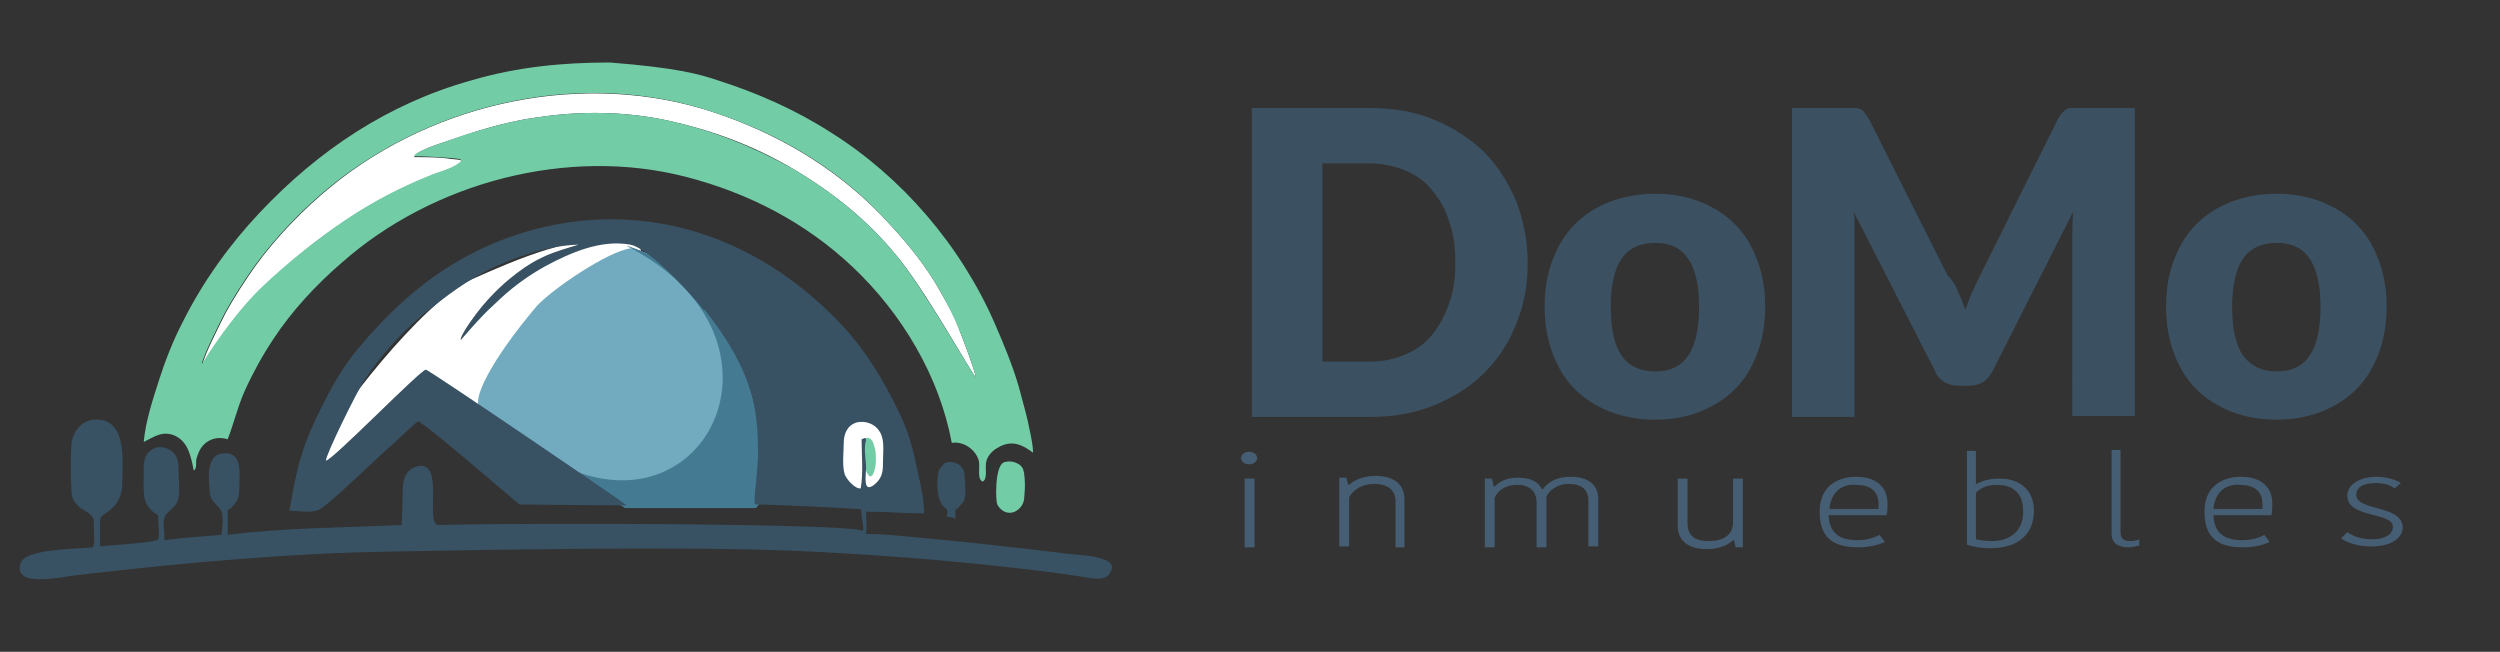
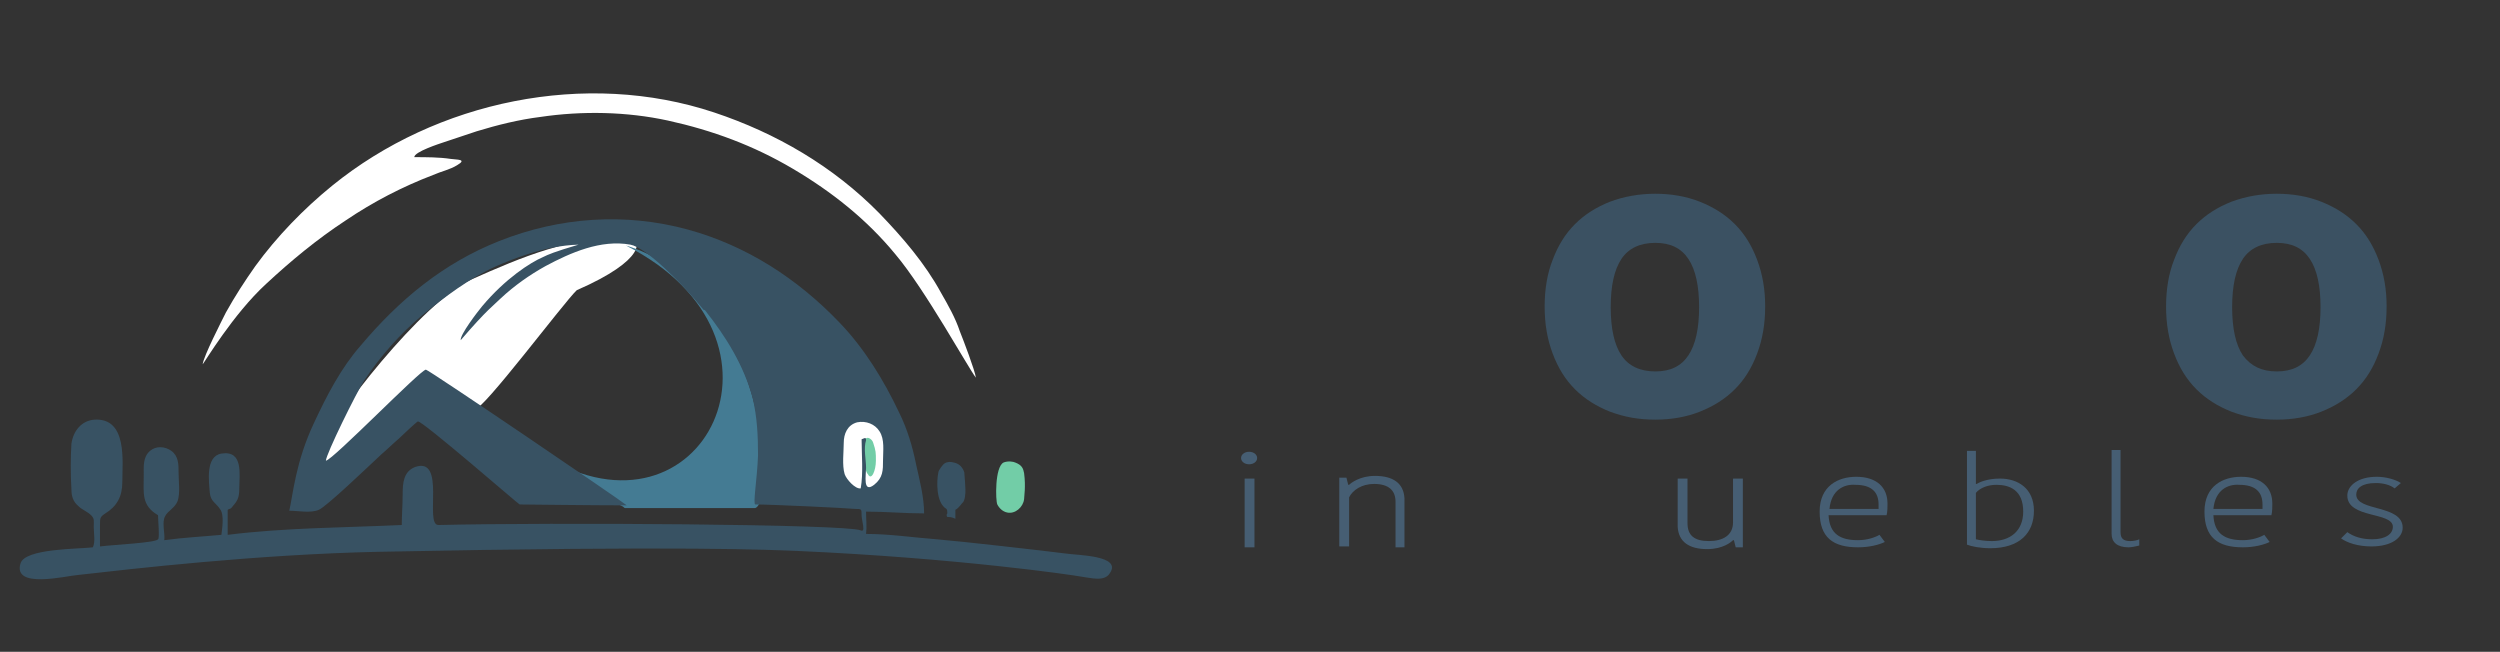
<svg xmlns="http://www.w3.org/2000/svg" xmlns:xlink="http://www.w3.org/1999/xlink" version="1.1" id="Layer_1" x="0px" y="0px" width="280px" height="73px" viewBox="0 0 280 73" style="enable-background:new 0 0 280 73;" xml:space="preserve">
  <rect x="0" y="0" width="280" height="73" fill="#333333" stroke="none" />
  <style type="text/css">
	.st0{fill:#3B5162;}
	.st1{enable-background:new    ;}
	.st2{clip-path:url(#SVGID_1_);}
	.st3{fill:#465E73;}
	.st4{fill:#FFFFFF;}
	.st5{fill:#72CDA7;}
	.st6{fill:#385263;}
	.st7{fill:#72ABBF;}
	.st8{fill:#447B93;}
	.st9{fill:#506689;}
</style>
  <g>
-     <path class="st0" d="M171.1,29.4c0,2.5-0.4,4.8-1.3,6.9c-0.8,2.1-2,3.9-3.6,5.5c-1.5,1.5-3.4,2.7-5.6,3.6c-2.2,0.9-4.6,1.3-7.2,1.3   h-13.2V12.1h13.2c2.6,0,5.1,0.4,7.2,1.3c2.2,0.9,4,2.1,5.6,3.6c1.5,1.5,2.7,3.4,3.6,5.5C170.6,24.6,171.1,26.9,171.1,29.4z    M163,29.4c0-1.7-0.2-3.2-0.7-4.6c-0.4-1.4-1.1-2.5-1.9-3.5c-0.8-1-1.8-1.7-3-2.2c-1.2-0.5-2.5-0.8-4-0.8h-5.3v22.2h5.3   c1.5,0,2.9-0.3,4-0.8c1.2-0.5,2.2-1.2,3-2.2c0.8-1,1.4-2.1,1.9-3.5C162.8,32.6,163,31.1,163,29.4z" />
    <path class="st0" d="M185.4,21.7c1.8,0,3.5,0.3,5,0.9c1.5,0.6,2.8,1.4,3.9,2.5c1.1,1.1,1.9,2.4,2.5,4c0.6,1.6,0.9,3.3,0.9,5.2   c0,2-0.3,3.7-0.9,5.3c-0.6,1.6-1.4,2.9-2.5,4c-1.1,1.1-2.4,1.9-3.9,2.5c-1.5,0.6-3.2,0.9-5,0.9c-1.9,0-3.5-0.3-5.1-0.9   c-1.5-0.6-2.8-1.4-3.9-2.5c-1.1-1.1-1.9-2.4-2.5-4c-0.6-1.6-0.9-3.3-0.9-5.3c0-1.9,0.3-3.7,0.9-5.2c0.6-1.6,1.4-2.9,2.5-4   c1.1-1.1,2.4-1.9,3.9-2.5C181.9,22,183.6,21.7,185.4,21.7z M185.4,41.6c1.7,0,2.9-0.6,3.7-1.8c0.8-1.2,1.2-3,1.2-5.4   c0-2.4-0.4-4.2-1.2-5.4c-0.8-1.2-2-1.8-3.7-1.8c-1.7,0-3,0.6-3.8,1.8c-0.8,1.2-1.2,3-1.2,5.4c0,2.4,0.4,4.2,1.2,5.4   C182.4,41,183.7,41.6,185.4,41.6z" />
-     <path class="st0" d="M219.3,32.7c0.3,0.6,0.6,1.3,0.8,2c0.3-0.7,0.5-1.4,0.8-2c0.3-0.7,0.6-1.3,0.9-1.9l8.7-17.5   c0.2-0.3,0.3-0.5,0.5-0.7c0.2-0.2,0.3-0.3,0.5-0.4c0.2-0.1,0.4-0.1,0.7-0.1c0.3,0,0.6,0,0.9,0h6v34.5h-7V26.8c0-1,0-2,0.1-3.1   l-9,17.8c-0.3,0.6-0.7,1-1.1,1.3c-0.5,0.3-1,0.4-1.6,0.4h-1.1c-0.6,0-1.1-0.1-1.6-0.4c-0.5-0.3-0.9-0.7-1.1-1.3l-9.1-17.8   c0.1,0.6,0.1,1.1,0.1,1.6c0,0.5,0,1,0,1.5v19.9h-7V12.1h6c0.3,0,0.6,0,0.9,0c0.3,0,0.5,0,0.7,0.1c0.2,0.1,0.4,0.2,0.5,0.4   c0.2,0.2,0.3,0.4,0.5,0.7l8.8,17.5C218.8,31.5,219.1,32.1,219.3,32.7z" />
    <path class="st0" d="M255,21.7c1.8,0,3.5,0.3,5,0.9c1.5,0.6,2.8,1.4,3.9,2.5c1.1,1.1,1.9,2.4,2.5,4c0.6,1.6,0.9,3.3,0.9,5.2   c0,2-0.3,3.7-0.9,5.3c-0.6,1.6-1.4,2.9-2.5,4c-1.1,1.1-2.4,1.9-3.9,2.5c-1.5,0.6-3.2,0.9-5,0.9c-1.9,0-3.5-0.3-5.1-0.9   c-1.5-0.6-2.8-1.4-3.9-2.5c-1.1-1.1-1.9-2.4-2.5-4c-0.6-1.6-0.9-3.3-0.9-5.3c0-1.9,0.3-3.7,0.9-5.2c0.6-1.6,1.4-2.9,2.5-4   c1.1-1.1,2.4-1.9,3.9-2.5C251.5,22,253.2,21.7,255,21.7z M255,41.6c1.7,0,2.9-0.6,3.7-1.8c0.8-1.2,1.2-3,1.2-5.4   c0-2.4-0.4-4.2-1.2-5.4c-0.8-1.2-2-1.8-3.7-1.8c-1.7,0-3,0.6-3.8,1.8c-0.8,1.2-1.2,3-1.2,5.4c0,2.4,0.4,4.2,1.2,5.4   C252.1,41,253.3,41.6,255,41.6z" />
  </g>
  <g class="st1">
    <g>
      <defs>
        <rect id="SVGID_3_" x="137.2" y="49.6" width="133.1" height="18.8" />
      </defs>
      <clipPath id="SVGID_1_">
        <use xlink:href="#SVGID_3_" style="overflow:visible;" />
      </clipPath>
      <g class="st2">
        <path class="st3" d="M139.9,50.6c0.5,0,0.9,0.3,0.9,0.7c0,0.4-0.4,0.7-0.9,0.7c-0.5,0-0.9-0.3-0.9-0.7     C139,50.9,139.4,50.6,139.9,50.6z M139.4,53.6h1.1v7.7h-1.1V53.6z" />
        <path class="st3" d="M157.4,61.3h-1.1v-5.1c0-1.3-0.8-2-2.4-2c-1.4,0-2.4,0.7-2.8,1.5v5.5h-1.1v-7.7h0.8l0.2,0.8h0.1     c0.2-0.2,1.2-1,2.9-1c2,0,3.2,0.8,3.3,2.5V61.3z" />
-         <path class="st3" d="M175.9,53.4c2,0,3.1,0.9,3.1,2.5v5.3h-1.1v-5.1c0-1.3-0.8-1.9-2.2-1.9c-1.4,0-2.2,0.8-2.5,1.4v5.7h-1.1v-5     c0-1.3-0.8-2-2.2-2c-1.4,0-2.3,0.8-2.5,1.5v5.5h-1.1v-7.7h0.8l0.2,0.9h0.1c0.2-0.2,0.9-1,2.6-1c1.5,0,2.3,0.5,2.7,1.3h0.1     C173.3,54.1,174.2,53.4,175.9,53.4z" />
        <path class="st3" d="M187.9,53.6h1.1v5c0,1.4,0.8,2,2.4,2c1.5,0,2.7-0.6,2.7-2.1v-4.9h1.1v7.7h-0.8l-0.2-0.8h-0.1     c-0.2,0.2-1.1,1-2.9,1c-2,0-3.2-0.8-3.3-2.5V53.6z" />
        <path class="st3" d="M211.1,60.7c-0.6,0.3-1.7,0.6-3,0.6c-2.8,0-4.3-1.1-4.3-4c0-2.9,2.1-3.9,4.1-3.9c2.3,0,3.5,1.2,3.5,3     c0,0.4,0,0.9-0.1,1.3h-6.5c0.1,2.1,1.3,2.8,3.3,2.8c1,0,1.9-0.3,2.4-0.6L211.1,60.7z M204.9,57h5.5c0-0.2,0-0.4,0-0.5     c0-1.4-0.8-2.2-2.6-2.2C206.5,54.2,205.1,54.9,204.9,57z" />
        <path class="st3" d="M220.2,50.5h1.1v3.7h0.1c0.3-0.2,1.2-0.6,2.6-0.6c2,0,3.8,1.1,3.8,3.6c0,2.5-1.6,4.2-4.9,4.2     c-1.1,0-2.1-0.2-2.6-0.4V50.5z M226.6,57.3c0-2.4-1.5-3-3-3c-0.9,0-1.8,0.3-2.3,0.9v5.2c0.4,0.1,1.1,0.2,1.8,0.2     C225.1,60.6,226.6,59.5,226.6,57.3z" />
        <path class="st3" d="M237.5,50.5v9.1c0,0.7,0.3,1,1.1,1c0.4,0,0.8-0.1,1-0.2v0.7c-0.4,0.1-0.9,0.2-1.2,0.2     c-1.3,0-1.9-0.6-1.9-1.5v-9.4H237.5z" />
        <path class="st3" d="M254.2,60.7c-0.6,0.3-1.7,0.6-3,0.6c-2.8,0-4.3-1.1-4.3-4c0-2.9,2.1-3.9,4.1-3.9c2.3,0,3.5,1.2,3.5,3     c0,0.4,0,0.9-0.1,1.3h-6.5c0.1,2.1,1.3,2.8,3.3,2.8c1,0,1.9-0.3,2.4-0.6L254.2,60.7z M247.9,57h5.5c0-0.2,0-0.4,0-0.5     c0-1.4-0.8-2.2-2.6-2.2C249.5,54.2,248.1,54.9,247.9,57z" />
        <path class="st3" d="M262.9,55.5c0-1.1,1.2-2.1,3.3-2.1c1,0,2.1,0.3,2.7,0.7l-0.7,0.6c-0.5-0.4-1.3-0.6-2.1-0.6     c-1.6,0-2.2,0.6-2.2,1.3c0,1.9,5.2,1.1,5.2,3.7c0,1.1-1.2,2.1-3.5,2.1c-1.5,0-2.7-0.4-3.4-0.9l0.7-0.7c0.7,0.5,1.6,0.8,2.8,0.8     c1.5,0,2.3-0.6,2.3-1.4C268,57.3,262.9,58.1,262.9,55.5z" />
      </g>
    </g>
  </g>
  <g id="Inmuebles_DoMo_logo.psd_1_">
    <g>
      <ellipse class="st4" cx="97" cy="51" rx="3" ry="5" />
    </g>
    <g>
      <g>
        <path class="st5" d="M97,49.1c0.2-0.2,0.7,0.1,0.8,0.5c0.3,0.9,0.3,1.1,0.3,2c0,1.1-0.5,2.3-0.9,1.5C96.7,52.7,96.6,49.2,97,49.1     z" />
      </g>
      <g id="XMLID_1_">
        <g>
          <path class="st4" d="M38.7,24.7c-3.2,2.1-6.1,4.5-8.9,7.1c-3.7,3.4-6.9,8.8-7.1,9c0.1-0.9,2.1-4.8,2.6-5.8      c1-1.8,2.1-3.5,3.3-5.2c2.4-3.3,5.4-6.4,8.6-9C48.9,11.3,65.6,7.8,80,12.6c6.9,2.3,13.3,6,18.5,11.3c2.6,2.7,5.1,5.6,6.9,8.9      c0.8,1.4,1.6,2.8,2.1,4.3c0.4,1,1.7,4.4,1.8,5.2c-0.8-1-5.7-9.9-9-13.8c-3.2-3.9-7.1-7-11.5-9.6c-4.4-2.6-9-4.3-14-5.4      c-4.6-1-9.6-1.1-14.3-0.4c-2.4,0.3-4.8,0.9-7.1,1.6c-1.2,0.4-2.4,0.8-3.6,1.2c-0.6,0.2-3.4,1.1-3.4,1.7c1.3,0,2.8,0,4.1,0.2      c0.6,0.1,1.9,0,0.7,0.7c-0.8,0.5-1.8,0.7-2.7,1.1C45.1,20.9,41.8,22.6,38.7,24.7z" />
-           <path class="st5" d="M49.8,15.9c1.2-0.4,2.4-0.9,3.6-1.2c2.3-0.7,4.7-1.3,7.1-1.6c4.7-0.7,9.7-0.6,14.3,0.4      c5,1.1,9.5,2.9,14,5.4c4.4,2.6,8.3,5.7,11.5,9.6c3.3,4,8.2,12.8,9,13.8c-0.1-0.8-1.4-4.2-1.8-5.2c-0.6-1.5-1.3-2.9-2.1-4.3      c-1.8-3.3-4.3-6.2-6.9-8.9c-5.1-5.3-11.5-9-18.5-11.3c-14.4-4.9-31.1-1.3-42.9,8.2c-3.2,2.6-6.1,5.6-8.6,9      c-1.2,1.7-2.3,3.4-3.3,5.2c-0.5,1-2.5,4.9-2.6,5.8c0.1-0.2,3.4-5.6,7.1-9c2.8-2.6,5.8-5,8.9-7.1c3.1-2.1,6.4-3.8,9.9-5.2      c0.9-0.3,1.9-0.6,2.7-1.1c1.1-0.7-0.1-0.6-0.7-0.7c-1.3-0.1-2.8-0.2-4.1-0.2C46.4,17,49.2,16.1,49.8,15.9z M22.5,50.2      c-0.2,0.3-0.4,0.8-0.5,1.2c-0.1,0.3,0.1,1.1-0.3,1.3c-0.3-1.5-0.6-3.2-2.1-3.9c-1.4-0.6-2.3,0.1-3.5,0.7c0.2-2.3,1-4.7,1.7-6.9      c0.7-2.2,1.6-4.5,2.7-6.6c2.2-4.4,5.2-8.6,8.6-12.2c6.6-7,14.4-12.2,23.7-14.8c5.1-1.5,10.2-2,15.5-2c7.6,0.6,10,1.3,12.1,2      c4.4,1.4,8.7,3.3,12.6,5.8c8,5,14.6,12.7,18.4,21.4c1,2.3,2,4.7,2.7,7.1c0.3,1.2,0.7,2.5,1,3.8c0.2,1.1,0.6,2.5,0.6,3.6      c-1.2-0.9-2.3-1.4-3.7-0.7c-0.6,0.3-1.1,0.7-1.4,1.3c-0.4,0.8,0,1.7-0.3,2.4c-0.2,0.3-0.3,0.3-0.5,0c-0.3-0.5,0-1.6-0.2-2.2      c-0.4-1.2-1.7-2.1-3-1.9c-1.4-7.5-5.6-14.5-11.1-19.7c-5.3-5-11.7-8.3-18.7-10.1c-13.2-3.4-28.3,0.6-38.5,9.6      c-2.9,2.5-5.6,5.4-7.7,8.6c-1.2,1.8-2.3,3.8-3.2,5.8c-0.8,1.8-1.2,3.6-1.9,5.4C24.2,48.8,23.1,49.3,22.5,50.2z" />
        </g>
      </g>
      <g>
        <path class="st5" d="M112.4,51.8c0.5-0.2,1.1-0.1,1.3,0c0.8,0.3,0.9,0.7,1,1.2c0.2,1.5,0,2.6,0,2.9c-0.1,0.9-1,1.7-1.9,1.5     c-0.5-0.1-0.9-0.5-1.1-0.9C111.5,56.1,111.4,52.3,112.4,51.8z" />
      </g>
      <g>
        <path class="st6" d="M106.1,57.9c-0.1-0.1-0.1-0.3,0-0.4c0-0.2,0-0.4-0.1-0.5c-1.2-0.7-1.1-3.2-0.9-4.1c0-0.2,0.5-0.9,0.7-1     c0.3-0.2,0.7-0.2,1-0.1c0.6,0.1,1,0.5,1.2,1.1c0,0.1,0.2,2.1,0.1,2.5c0,0.3-0.1,0.6-0.2,0.8c-0.3,0.3-0.5,0.7-0.9,0.9     c0,0.3,0,0.6,0,1C106.6,57.9,106.3,57.9,106.1,57.9z" />
      </g>
      <g>
-         <path class="st4" d="M70.3,26.6c-6.2-0.2-11.9,2.2-17.5,4.7c-5.4,2.4-15.8,15.7-16.9,19c-0.6,1.7,1.8,2.4,2.7,1.2     c0.7-0.9,4.5-4.8,5-5.1c2.1-1.7,8.4-0.7,8.9-0.8c0.2,0.1,0.4,0.2,0.7,0.2c0.8,0.3,10-12,11.4-13.3c1.5-1.4,4-2.4,6-2.9     C72.4,29.1,72,26.7,70.3,26.6z" />
+         <path class="st4" d="M70.3,26.6c-6.2-0.2-11.9,2.2-17.5,4.7c-5.4,2.4-15.8,15.7-16.9,19c-0.6,1.7,1.8,2.4,2.7,1.2     c0.7-0.9,4.5-4.8,5-5.1c2.1-1.7,8.4-0.7,8.9-0.8c0.2,0.1,0.4,0.2,0.7,0.2c0.8,0.3,10-12,11.4-13.3C72.4,29.1,72,26.7,70.3,26.6z" />
      </g>
      <g>
-         <path class="st7" d="M70.7,27.8c4.8,1,10.5,7.1,11.2,13.4c0.6,5.2-2.2,10.2-7.4,12c-8.6,3-11-0.5-20.7-7.5     c-1.1-0.8,1.3-5.5,6.3-11.4C61.7,32.5,68.1,28.1,70.7,27.8z" />
-       </g>
+         </g>
      <g>
        <path class="st8" d="M70.1,27.5c6.5,1.9,9.9,7.5,12.8,13.2c2.7,5.4,3.3,15.6,1.7,16.2c-0.1,0-14.5,0-14.6,0s-0.1-0.1-0.3-0.2     c-2.1-1-7.1-4.5-8.7-5.6C78.7,61.8,90.7,37.9,70.1,27.5z" />
      </g>
      <g>
        <path class="st9" d="M121.4,74" />
      </g>
      <g>
        <path class="st8" d="M78.3,70.5" />
      </g>
      <g>
        <path class="st6" d="M119.4,62c-2.3-0.3-12-1.4-14.5-1.6c-2.6-0.2-5.3-0.6-7.9-0.6c0.1-0.8,0-1.6,0-2.5c2.2,0,4.3,0.2,6.5,0.2     c0-1.8-0.5-3.7-0.9-5.5c-0.4-2-1-4-1.9-5.8c-1.7-3.6-3.9-7.2-6.7-10.1c-4.7-4.9-10.4-8.6-17-10.4c-7-1.9-14.3-1.4-21.1,1.3     c-6.3,2.5-11.2,6.6-15.5,11.7c-2.2,2.5-3.8,5.6-5.2,8.6c-2.1,4.4-2.4,8.2-2.8,9.9c1,0,2.4,0.3,3.3-0.1c0.8-0.3,5.5-4.8,7-6.2     c0.7-0.6,1.3-1.2,2-1.8c0.3-0.3,1.9-1.8,2.1-1.9c0.5-0.1,11.3,9.3,11.4,9.3c0.4,0,8.3,0.1,12,0.1c-0.7-0.6-22.2-15.2-22.5-15.2     c-0.6,0-10.4,10.1-11.2,10.2c0-0.7,3.4-7.6,4.3-9c1.8-2.7,4-5.2,6.5-7.3c2.6-2.1,5.2-4.1,8.3-5.5c1.4-0.6,5.3-2.3,9.2-2.4     c-2.7,0.8-3.4,1.1-4,1.4c-1.4,0.6-4.2,2.4-6.8,5.5c-0.5,0.6-2.5,3.2-2.4,3.8c3-3.5,3.7-3.9,4.5-4.7c1.5-1.4,3.2-2.6,5-3.6     c2.8-1.5,6.2-3,9.5-2.4c1.7,0.3,5.7,4.2,8.2,7.3c0.1,0,0.1,0,0.2,0.1c2.3,2.9,4.3,6.1,5.3,9.8c0.5,2.1,0.6,4.2,0.6,6.4     c-0.1,2.7-0.6,5.5-0.3,5.5c1.9,0,10.2,0.4,11.2,0.5c0.7,0,0.7,0,0.7,0.7c0,0.6,0.5,2-0.1,1.7c-1.6-0.7-34.6-0.9-47.3-0.6     c-1.6,0,0.9-7.7-2.6-6.5c-1.3,0.5-1.4,1.8-1.4,3c0,1.2-0.1,2.4-0.1,3.5c-6.5,0.3-13.1,0.3-19.5,1.1l0-2.8     c0.1-0.1,0.3-0.1,0.4-0.2c0.7-0.8,0.9-1.1,0.9-2.2c0-1.5,0.5-4.3-2-3.9c-1.8,0.3-1.4,3.1-1.3,4.4c0.1,1,0.7,1.1,1.2,1.9     c0.4,0.6,0.2,2,0.1,2.8c-2.1,0.2-4.2,0.3-6.4,0.6c0.1-0.8-0.3-2,0.1-2.7c0.3-0.6,1.1-0.9,1.4-1.7c0.3-0.9,0.1-2.2,0.1-3.2     c0-0.9,0-1.8-0.8-2.4c-0.7-0.5-1.7-0.6-2.4,0c-0.8,0.7-0.7,1.7-0.7,2.7c0,2-0.3,3.4,1.6,4.5c0,0.5,0.2,2.6,0,2.7     c-0.3,0.4-4.9,0.6-6.5,0.8c0-0.8,0-1.6,0-2.4c0-0.8,0-0.9,0.6-1.3c1.3-0.8,1.9-1.9,1.9-3.5c0-2.3,0.6-7.2-3.1-7     c-1.5,0.1-2.4,1.3-2.6,2.7c-0.1,1.6-0.1,3.4,0,5.1c0,0.8,0.2,1.4,0.8,1.9c0.4,0.4,1,0.6,1.4,1c0.4,0.4,0.3,0.6,0.3,1.3     c0,0.7,0.2,1.7-0.1,2.3c-1.5,0.2-7.6,0.1-8.1,1.8c-0.9,2.9,5.1,1.4,6.4,1.3c6.2-0.7,20-2.3,33.7-2.6c34.9-0.7,43.9-0.2,46.8-0.1     c18,0.8,31,2.7,32,2.9c0.9,0.1,2.5,0.6,3.1-0.4C125.7,62.2,120.7,62.2,119.4,62z M97,49.3c0-0.4-0.2-0.2-0.5-0.1     c0,1.7,0.2,3.8-0.1,5.5c-0.6,0.1-1.6-1-1.8-1.6c-0.3-1-0.1-2.5-0.1-3.5c0-1,0.4-2,1.5-2.3c1-0.2,2,0.2,2.5,1     c0.6,0.9,0.4,2.2,0.4,3.2c0,1.2,0,2-1,2.8c-1.3,1-0.9-1.1-0.9-1.9C97,51.5,96.7,50.2,97,49.3z" />
      </g>
    </g>
  </g>
</svg>